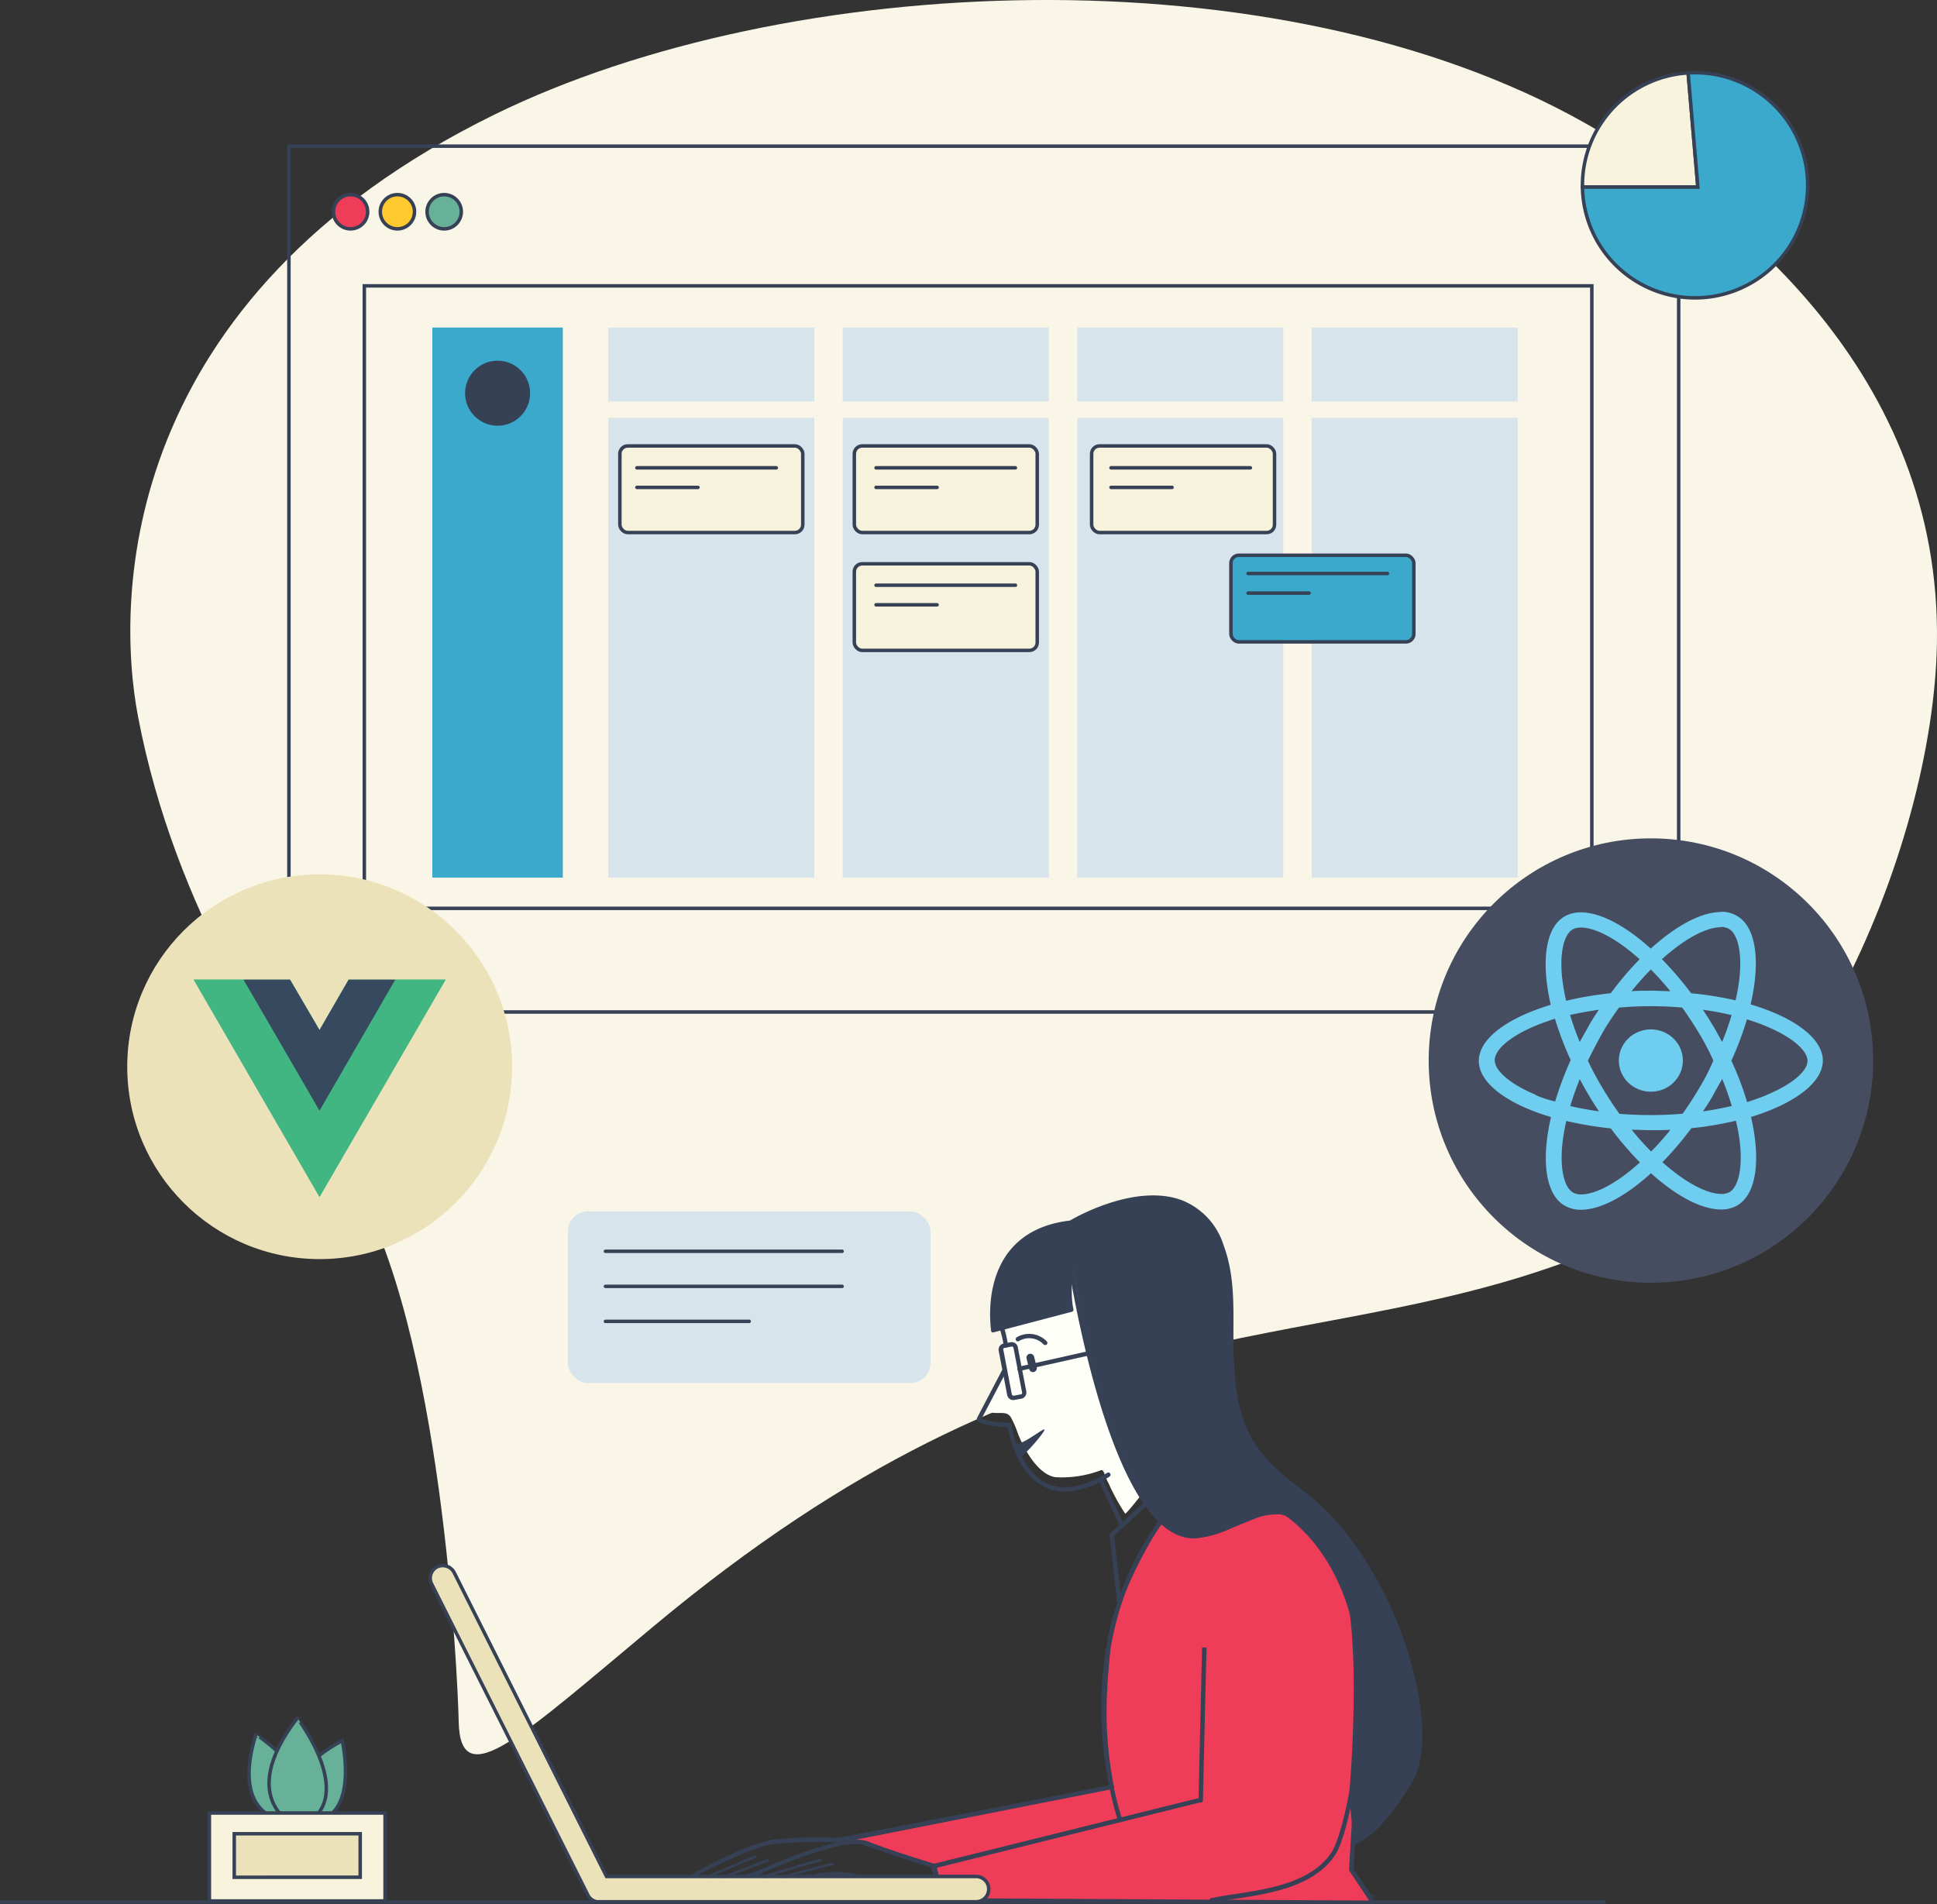
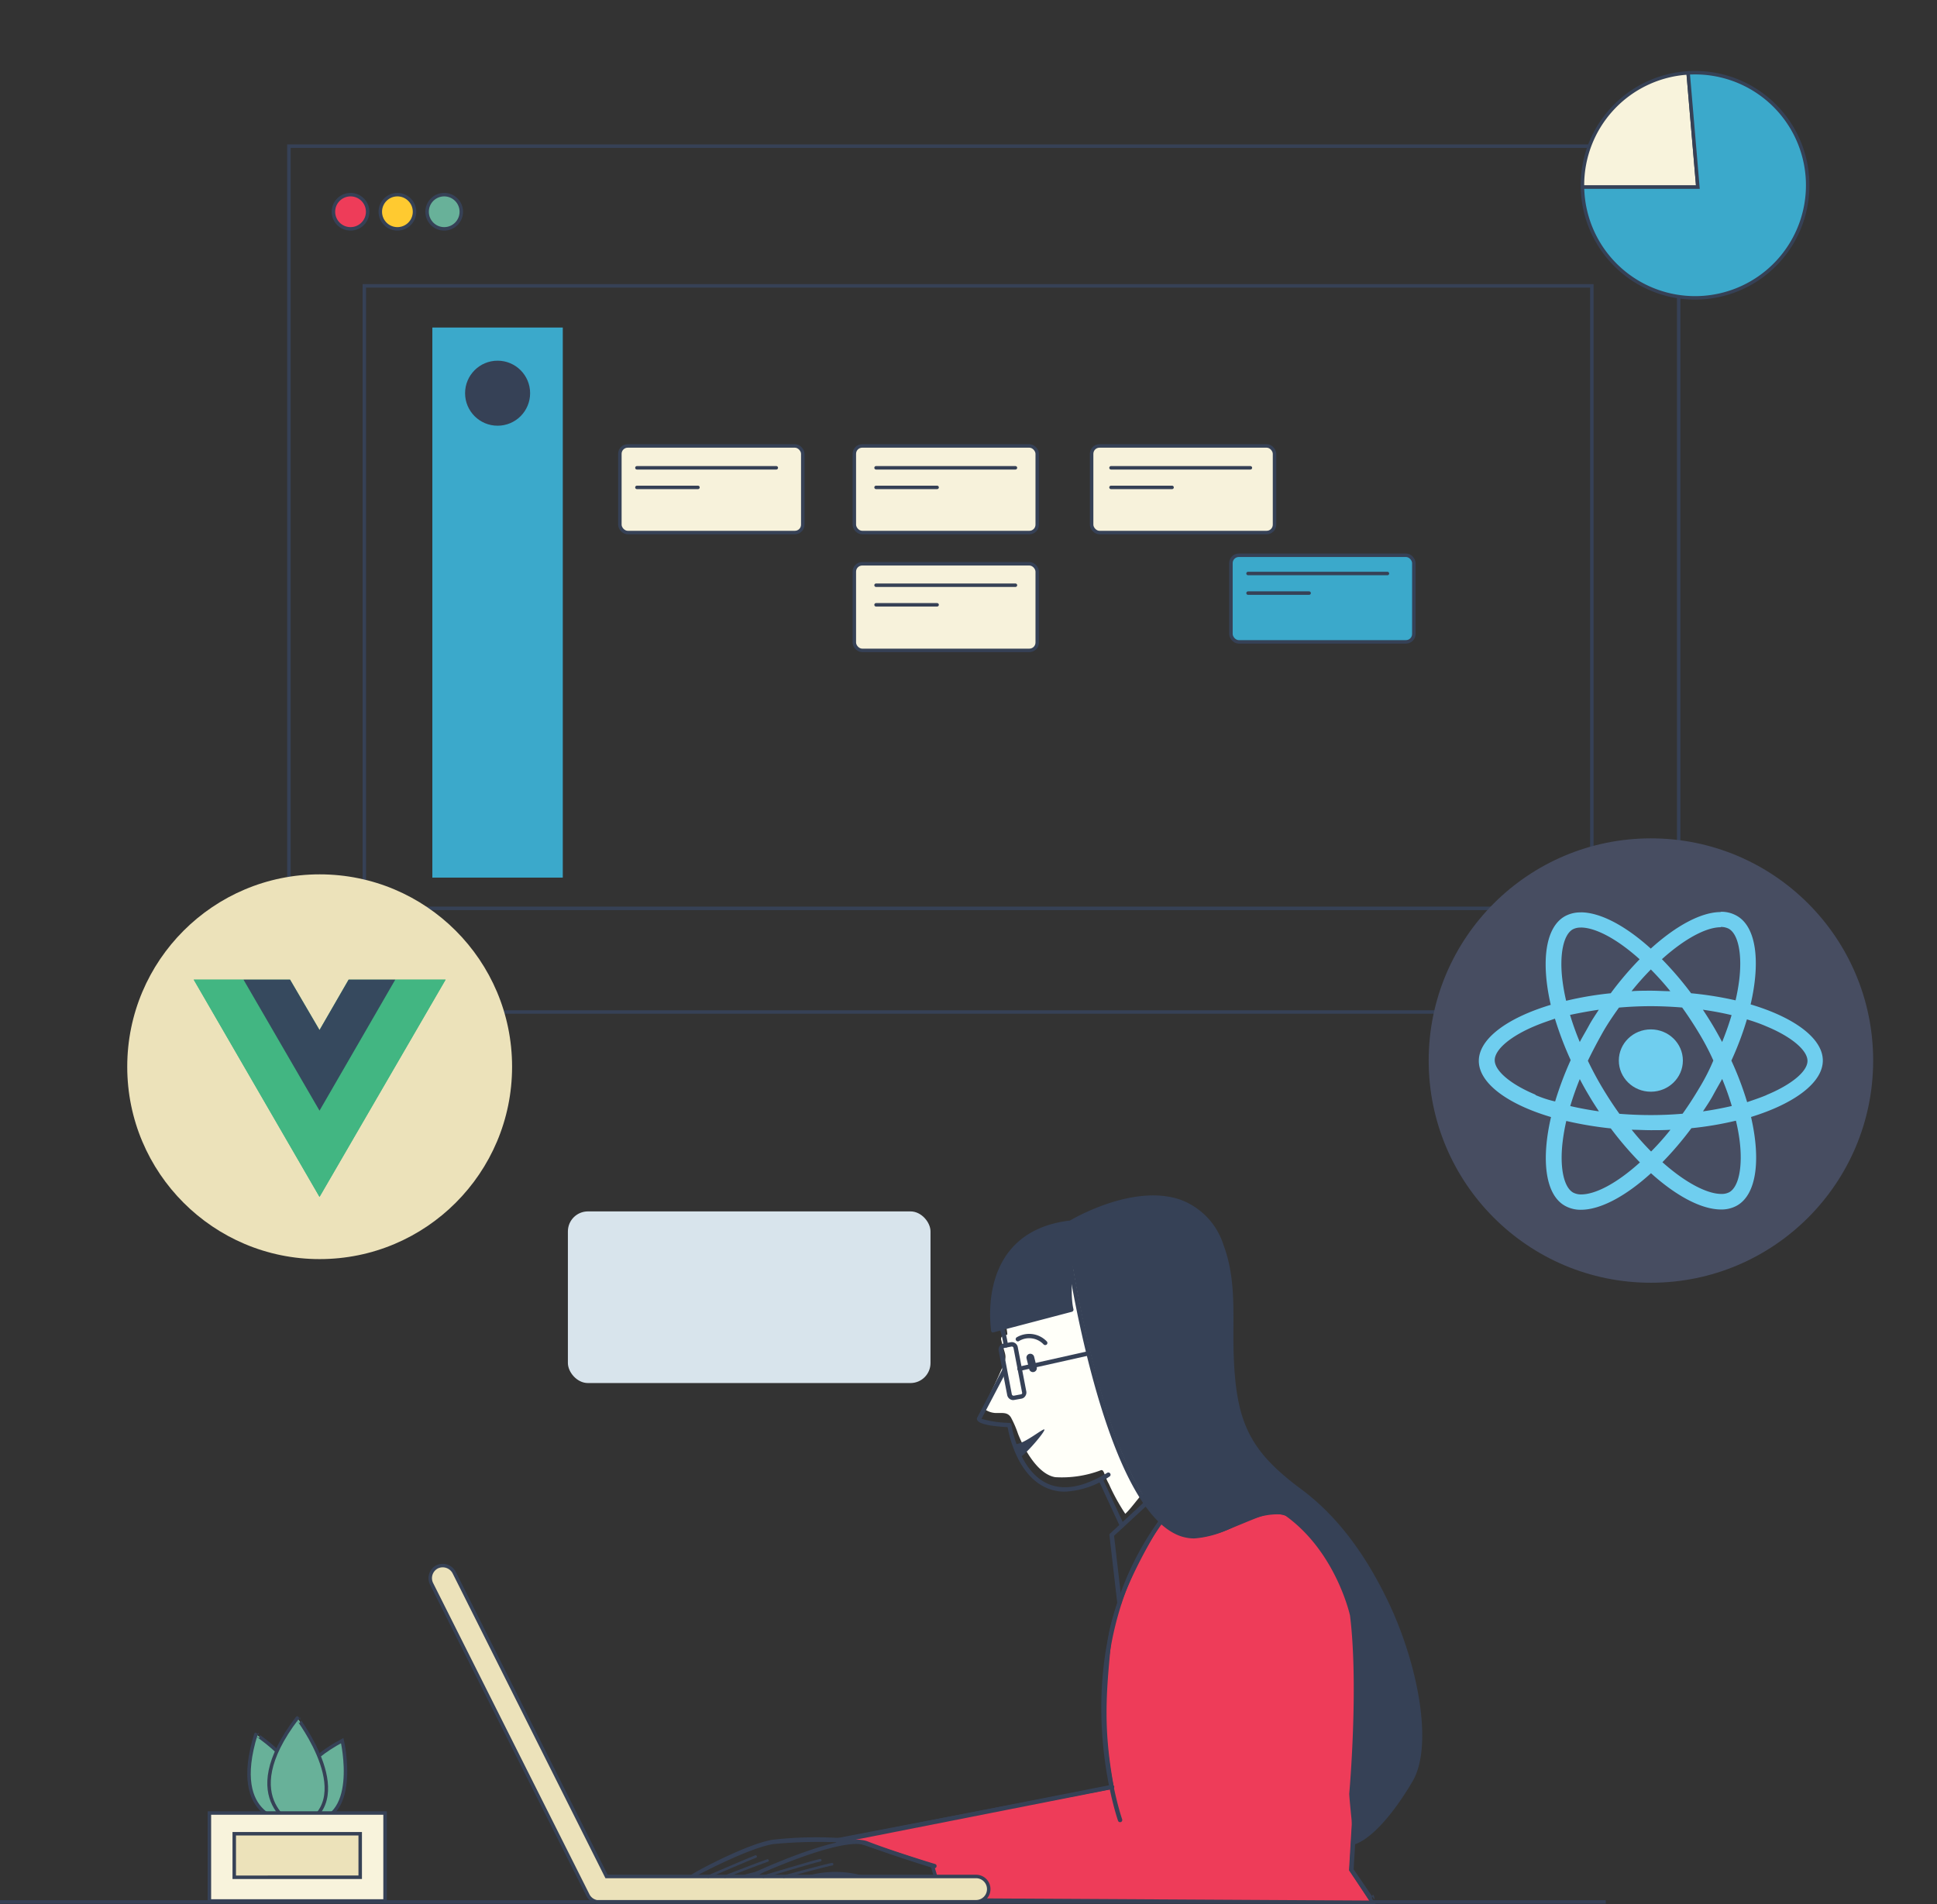
<svg xmlns="http://www.w3.org/2000/svg" data-name="Layer 1" viewBox="0 0 272.8 268.22">
  <rect x="0" y="0" width="272.8" height="268.22" fill="#333333" stroke="none" />
  <path fill="none" stroke="#364156" stroke-miterlimit="10" stroke-width=".49" d="M0 267.93h226.15" />
-   <path d="M64.6 242.54c-.13-6.29-2.34-55.62-15-76.34-10.87-17.81-24.9-37.84-30.15-65.2C16.17 83.88 17 42 69.64 16.14c41.21-20.2 110.22-23.2 153.47 1.13 21.39 12 50.34 35.58 49.68 73.37-.5 28.76-19.29 74.79-51.44 86.82-38.61 14.44-73.08 4.74-129.27 51.61-18.63 15.53-27.26 23.81-27.48 13.47z" fill="#f9f6e8" />
  <path d="M117.71 259.22l1.41.22H121l10.31 3.37 1.43 4.83 60.55.34-3-4.58 1-16.09s.86-10.84.34-14.49-2.32-11.16-5.13-14.95-3.28-4.3-3.28-4.3-3-1-5.17-.37-7 3.16-9.54 3.13a6.13 6.13 0 01-4.92-2.26s-6.65 10.21-7.37 17.46-1.05 12.13.34 19.86v.38z" fill="#ee3c59" stroke="#364156" stroke-miterlimit="10" stroke-width=".49" />
  <path d="M43.12 256.61s-5.57-5.69 5.08-11.41c0 0 2.72 11.8-5.08 11.41z" fill="#68b199" stroke="#364156" stroke-miterlimit="10" stroke-width=".49" />
  <path d="M40.66 256.62s-8.38-.15-4.62-12.31c-.04 0 10.78 6.87 4.62 12.31z" fill="#68b199" stroke="#364156" stroke-miterlimit="10" stroke-width=".49" />
  <path d="M42 257.41s-9.16-3.54-.13-15.4c-.02-.01 9.13 11.89.13 15.4z" fill="#68b199" stroke="#364156" stroke-miterlimit="10" stroke-width=".49" />
  <path fill="#f8f3dc" stroke="#364156" stroke-miterlimit="10" stroke-width=".49" d="M29.49 255.4h24.74v12.39H29.49z" />
  <path fill="#ece2ba" stroke="#364156" stroke-miterlimit="10" stroke-width=".49" d="M32.99 258.32h17.74v6.13H32.99z" />
  <path d="M151.2 178c-.75 2.39-3.49 5.52-5.91 6.18-1.17.32-2.8.42-3.75 1.15-.13.09.4 2.53.32 2.66s-1 .06-.86.73c.48 2 .83 2.17.44 3.2-.68 1.81-2.12 4.69-2.95 6.45a2.87 2.87 0 002 .68c.84 0 1.45-.08 1.89.63a14.8 14.8 0 011 2.32c.9 2.27 2.83 5.7 5.24 6.09a15.45 15.45 0 006.35-.95c.56-.26.49.65 1.19 1.88a29.23 29.23 0 002.32 4.23c1.09-1 2.43-3.2 3.68-3.95-1.53-3.84-6.76-16.08-7.71-19.48-1-3.61-2.25-8.22-3.27-11.82" fill="#fffff9" />
  <path d="M141.67 189.83a.31.31 0 01-.31-.28 18.53 18.53 0 00-.6-2.54.3.3 0 01.2-.38.31.31 0 01.39.2 17.5 17.5 0 01.62 2.66.3.3 0 01-.27.34zM147.2 189.48a.31.31 0 01-.22-.09 2.79 2.79 0 00-3.43-.5.31.31 0 11-.33-.52 3.43 3.43 0 014.2.59.31.31 0 010 .44.35.35 0 01-.22.08zM159.51 196a6.57 6.57 0 01-.74-.05.31.31 0 01-.27-.34.29.29 0 01.34-.27 3.46 3.46 0 003.17-1 4.55 4.55 0 00.88-3.85c-.19-.9-1-3.78-3.75-3.29a2.5 2.5 0 00-1.9 2.05.31.31 0 01-.61-.09 3.06 3.06 0 012.39-2.56c2.61-.5 4 1.62 4.48 3.77a5.18 5.18 0 01-1 4.39 3.9 3.9 0 01-2.99 1.24z" fill="#364156" />
  <path d="M161 193.55c-.08 0-3-.83-3-.83a.32.32 0 01-.2-.18.29.29 0 010-.27l2.16-3.74a.31.31 0 01.43-.11.32.32 0 01.11.42l-2 3.39 2.55.71a.31.31 0 01-.08.61zM145.61 193.27a.54.54 0 01-.66-.39l-.37-1.5a.54.54 0 01.39-.66.56.56 0 01.67.4l.37 1.49a.55.55 0 01-.4.66zM150 210.13a6.4 6.4 0 01-2.79-.61c-3.92-1.85-5.08-7.23-5.3-8.48-1.93-.1-4.14-.37-4.31-1.07a.29.29 0 010-.22l3.56-6.8a.31.31 0 11.55.29l-3.48 6.63a15 15 0 003.93.57.29.29 0 01.29.26c0 .06.95 6.36 5 8.26 2.27 1.07 5.13.57 8.48-1.48a.31.31 0 01.43.1.3.3 0 01-.1.42 12.29 12.29 0 01-6.26 2.13z" fill="#364156" />
  <path d="M147.08 201.37c-.23-.14-2.78 2-4 2.06h-.17a6.51 6.51 0 00.78 1.86c1.18-.83 3.62-3.79 3.39-3.92zM142.7 197.23a.87.87 0 01-.85-.71l-1.2-6.24a.88.88 0 01.14-.65.83.83 0 01.55-.36l1-.19a.86.86 0 011 .69l1.2 6.24a.88.88 0 01-.14.65.79.79 0 01-.55.37l-1 .18zm-.24-7.54l-1 .19a.23.23 0 00-.15.1.22.22 0 000 .19l1.19 6.24a.26.26 0 00.29.2l1-.19a.23.23 0 00.15-.1.26.26 0 000-.19l-1.2-6.24a.24.24 0 00-.28-.2z" fill="#364156" />
  <path d="M143.58 193.13a.31.31 0 01-.07-.61l9.75-2.18a.31.31 0 01.37.23.31.31 0 01-.24.37l-9.74 2.18zM157.75 256.69a.29.29 0 01-.29-.2c-.08-.23-8.06-23.26 5.81-42.37a.32.32 0 01.44-.07.31.31 0 01.06.43c-13.68 18.85-5.81 41.58-5.73 41.8a.32.32 0 01-.19.4zM193.18 268a.3.3 0 01-.29-.21l-2.89-4.3a.2.2 0 010-.11c0-.26 1.55-25.74 1.55-26.59 0-10.15-5.24-20.55-8.72-23a.31.31 0 11.36-.5c3.58 2.49 9 13.12 9 23.47 0 .86-1.45 24.88-1.55 26.57l2.91 4.25c.05.17 0-.7-.2-.64s-.13 1.06-.17 1.06z" fill="#364156" />
-   <path d="M170.65 268a.31.31 0 01-.29-.22.28.28 0 01.2-.38c4.87-1.07 13.47-1.12 17-6.51 1.09-1.67 3.32-9.44 3.79-20.67a.3.3 0 01.32-.29.31.31 0 01.3.32c-.44 10.47-2.54 18.91-3.89 21-3.59 5.52-12.24 5.78-17.31 6.75zM132.73 268a.31.31 0 01-.31-.27l-1.13-4.84a.33.33 0 01.24-.34l37.28-9.25c.15-7.41.49-21.21.49-21.21h.62s-.35 14.21-.5 21.54a.31.31 0 01-.21.29.31.31 0 01-.25 0l-37 9.19 1.09 4.56a.31.31 0 01-.26.35z" fill="#364156" />
  <path d="M118 259.66a.31.31 0 010-.66l38.51-7.57a.31.31 0 11.12.6l-38.21 7.54zM168.2 216.72a6 6 0 01-2.77-.68c-10.19-5.15-15.1-38.51-15.31-39.93a.31.31 0 01.26-.35.29.29 0 01.35.26c.05.35 5.07 34.47 15 39.47 2.6 1.32 4.94.27 7.65-.94s5.92-2.64 9.7-1.27a.3.3 0 01.19.39.31.31 0 01-.39.19c-3.55-1.29-6.45 0-9.24 1.25a13.74 13.74 0 01-5.44 1.61z" fill="#364156" />
  <path d="M105.29 264.19c.49-.21 13.2-6.23 16.88-4.8s9.43 3.17 9.49 3.18a.3.3 0 01.24.36.31.31 0 01-.36.25c-.06 0-6-1.83-9.59-3.22-3.44-1.33-15.8 4.41-15.92 4.46s-.9-.16-.74-.23z" fill="#364156" />
  <path d="M97.29 264.16c.22-.28 7.88-4.43 11.57-5a54.88 54.88 0 0110.65-.15.32.32 0 01.17.41.31.31 0 01-.4.17 68.18 68.18 0 00-10.33.18c-3.45.52-10.92 4.48-11 4.55s-.77-.03-.66-.16zM158 215.19a.32.32 0 01-.28-.18l-2.95-6.37a.31.31 0 01.15-.41.31.31 0 01.41.15l2.95 6.37a.3.3 0 01-.15.41.28.28 0 01-.13.03z" fill="#364156" />
  <path d="M157.65 226a.31.31 0 01-.31-.27l-1.09-9.45a.28.28 0 01.1-.26l4.84-4.48a.31.31 0 01.44 0 .32.32 0 010 .44l-4.73 4.37 1.08 9.3a.3.3 0 01-.27.34zM162.51 205.75a.32.32 0 01-.28-.18 109.13 109.13 0 01-6.93-21.74.31.31 0 01.36-.25.32.32 0 01.25.32 111.49 111.49 0 006.88 21.41.31.31 0 01-.15.41.28.28 0 01-.13.03z" fill="#364156" />
  <path d="M183.8 213.46c-.06.17.56 1.75-.89.91-3.91-2.27-5.95-.72-8.75.53a13.65 13.65 0 01-5.41 1.61 6 6 0 01-2.77-.67c-10.19-5.15-15.1-38.52-15.31-39.94a.31.31 0 01.26-.35.31.31 0 01.35.26" fill="#364156" />
  <path d="M151.35 176.11c0-.05-.8 5.66-.17 8.31a.31.31 0 01-.22.37l-11 2.89a.29.29 0 01-.24 0 .34.34 0 01-.14-.21c0-.26-1-6.45 2.4-11 1.93-2.56 4.86-4.08 8.71-4.53.84-.5 9.11-5.19 15.58-2.93a10 10 0 016.05 6.39c1.82 4.86 1.29 9.9 1.41 14.79.26 10.14 2.17 14.13 9.59 19.64 4.71 3.5 8.94 8.8 12.5 16.46 4 8.71 6 19.71 3.13 24.63-3 5.1-5.89 8-7.91 8.8-1.07.53-.59-1.52-.59-2.24 0-.3-.49-4.75-.42-4.9 0 0 1.34-15 .1-25 0 0-3.47-16-18.28-17.48.04-.1-18.49-8.96-20.5-33.99z" fill="#364156" />
  <path d="M84.37 267.93a1.76 1.76 0 01-1.59-1l-22-43.82a1.79 1.79 0 01.79-2.39 1.82 1.82 0 012.39.8l21.46 42.82h52.05a1.78 1.78 0 110 3.56h-53.1z" fill="#ece2ba" stroke="#364156" stroke-miterlimit="10" stroke-width=".49" />
  <path fill="none" stroke="#364156" stroke-miterlimit="10" stroke-width=".49" d="M40.69 20.59h195.73v121.97H40.69z" />
  <circle cx="49.37" cy="29.83" r="2.41" fill="#ee3c59" stroke="#364156" stroke-miterlimit="10" stroke-width=".49" />
  <circle cx="62.56" cy="29.83" r="2.41" fill="#68b199" stroke="#364156" stroke-miterlimit="10" stroke-width=".49" />
  <circle cx="55.97" cy="29.83" r="2.41" fill="#ffca30" stroke="#364156" stroke-miterlimit="10" stroke-width=".49" />
  <path fill="none" stroke="#364156" stroke-miterlimit="10" stroke-width=".49" d="M51.31 40.27h172.88v87.69H51.31z" />
  <path fill="#3ba9cb" d="M60.89 46.14h18.37v77.49H60.89z" />
-   <path fill="#d8e4ec" d="M85.67 58.87h29.02v64.76H85.67zM118.69 58.87h29.02v64.76h-29.02zM151.71 58.87h29.02v64.76h-29.02zM184.73 58.87h29.02v64.76h-29.02zM85.67 46.14h29.02v10.42H85.67zM118.69 46.14h29.02v10.42h-29.02zM151.71 46.14h29.02v10.42h-29.02zM184.73 46.14h29.02v10.42h-29.02z" />
  <rect x="87.3" y="62.82" width="25.76" height="12.2" rx="1.11" fill="#f7f2db" stroke="#364156" stroke-miterlimit="10" stroke-width=".49" />
  <rect x="153.74" y="62.82" width="25.76" height="12.2" rx="1.11" fill="#f7f2db" stroke="#364156" stroke-miterlimit="10" stroke-width=".49" />
  <rect x="173.36" y="78.22" width="25.76" height="12.2" rx="1.11" fill="#3ba9cb" stroke="#364156" stroke-miterlimit="10" stroke-width=".49" />
  <rect x="120.32" y="62.82" width="25.76" height="12.2" rx="1.11" fill="#f7f2db" stroke="#364156" stroke-miterlimit="10" stroke-width=".49" />
  <rect x="120.32" y="79.42" width="25.76" height="12.2" rx="1.11" fill="#f7f2db" stroke="#364156" stroke-miterlimit="10" stroke-width=".49" />
  <circle cx="70.08" cy="55.39" r="4.58" fill="#364156" />
  <path fill="none" stroke="#364156" stroke-linecap="round" stroke-linejoin="round" stroke-width=".49" d="M109.33 65.9H89.7M98.3 68.66h-8.6M143.01 65.9h-19.63M131.98 68.66h-8.6M143.01 82.44h-19.63M131.98 85.2h-8.6M176.1 65.9h-19.63M165.07 68.66h-8.6M195.4 80.79h-19.63M184.37 83.55h-8.6" />
  <circle cx="232.51" cy="149.4" r="31.3" fill="#474d61" />
  <path d="M256.72 149.4c0-3.12-4-6.07-10.17-7.91 1.42-6.1.79-11-2-12.51a4.36 4.36 0 00-2.21-.54v2.14a2.39 2.39 0 011.13.25c1.34.75 1.92 3.6 1.47 7.27a28.58 28.58 0 01-.51 2.82 48.88 48.88 0 00-6.26-1 47.6 47.6 0 00-4.11-4.8c3.22-2.9 6.24-4.5 8.29-4.5v-2.14c-2.71 0-6.26 1.88-9.86 5.15-3.59-3.25-7.14-5.11-9.86-5.11v2.14c2.05 0 5.08 1.58 8.29 4.47a46 46 0 00-4.07 4.79 47.47 47.47 0 00-6.28 1.06 27.53 27.53 0 01-.51-2.79c-.47-3.66.11-6.51 1.44-7.27a2.28 2.28 0 011.13-.25v-2.14a4.49 4.49 0 00-2.23.54c-2.77 1.55-3.39 6.4-2 12.48-6.14 1.85-10.13 4.79-10.13 7.9s4 6.08 10.17 7.91c-1.42 6.11-.79 11 2 12.52a4.48 4.48 0 002.22.54c2.72 0 6.27-1.88 9.86-5.15 3.59 3.25 7.15 5.11 9.86 5.11a4.44 4.44 0 002.23-.54c2.77-1.55 3.4-6.4 2-12.49 6.11-1.88 10.11-4.84 10.11-7.95zm-12.85-6.4c-.36 1.24-.82 2.52-1.33 3.79-.41-.76-.83-1.53-1.29-2.3s-.94-1.52-1.42-2.25c1.4.2 2.75.45 4.04.76zm-4.52 10.22c-.77 1.3-1.56 2.53-2.38 3.67-1.47.13-3 .19-4.46.19s-3-.06-4.44-.18q-1.23-1.71-2.39-3.65c-.75-1.25-1.43-2.53-2.05-3.82.61-1.28 1.3-2.57 2-3.83s1.56-2.52 2.38-3.66c1.47-.13 3-.2 4.46-.2s3 .07 4.44.19c.82 1.14 1.62 2.36 2.39 3.64s1.43 2.54 2 3.82c-.53 1.29-1.21 2.61-1.95 3.83zm3.19-1.24a39 39 0 011.36 3.82c-1.29.3-2.65.56-4.06.76.48-.73 1-1.49 1.42-2.27s.87-1.55 1.28-2.29zm-10 10.24a40.13 40.13 0 01-2.74-3.07c.89 0 1.8.06 2.71.06s1.85 0 2.75-.06a38 38 0 01-2.73 3.07zm-7.34-5.66q-2.1-.3-4.05-.75c.37-1.24.82-2.52 1.34-3.8q.6 1.16 1.29 2.31c.45.77.93 1.51 1.41 2.24zm7.29-20a40.19 40.19 0 012.75 3.07c-.89 0-1.8-.07-2.72-.07s-1.84 0-2.74.07a40 40 0 012.7-3.04zm-7.3 5.65c-.48.74-1 1.5-1.42 2.28s-.88 1.53-1.28 2.3a39.1 39.1 0 01-1.37-3.82c1.29-.27 2.65-.53 4.06-.73zm-8.93 12c-3.49-1.45-5.75-3.35-5.75-4.86s2.26-3.41 5.75-4.85c.85-.36 1.78-.67 2.73-1a47.3 47.3 0 002.22 5.84 47.32 47.32 0 00-2.19 5.82c-1.02-.22-1.91-.54-2.77-.9zm5.3 13.79c-1.34-.75-1.93-3.6-1.47-7.27a28.46 28.46 0 01.5-2.82 51.19 51.19 0 006.27 1.05 47.4 47.4 0 004.1 4.79c-3.21 2.91-6.23 4.51-8.29 4.51a2.42 2.42 0 01-1.11-.26zm23.44-7.34c.46 3.67-.11 6.52-1.44 7.28a2.29 2.29 0 01-1.14.25c-2 0-5.07-1.59-8.29-4.47a47.11 47.11 0 004.08-4.79 47 47 0 006.27-1.06 26 26 0 01.52 2.79zm3.8-6.4c-.85.36-1.78.67-2.74 1a44.94 44.94 0 00-2.22-5.85 43.65 43.65 0 002.19-5.81c1 .3 1.91.62 2.78 1 3.49 1.45 5.75 3.35 5.75 4.85s-2.3 3.37-5.79 4.81z" fill="#6fceef" />
  <ellipse cx="232.5" cy="149.4" rx="4.51" ry="4.39" fill="#6fceef" />
  <circle cx="45.02" cy="150.27" r="27.1" fill="#ece2ba" />
  <path d="M55.67 138h7.09L45 168.61 27.28 138h13.57l4.15 7.1 4.1-7.1z" fill="#42b682" />
  <path d="M27.28 138L45 168.61 62.76 138h-7.09L45 156.37 34.29 138z" fill="#42b682" />
  <path d="M34.29 138L45 156.46 55.67 138H49.1l-4.1 7.1-4.15-7.1z" fill="#36495e" />
  <rect x="79.98" y="170.65" width="51.07" height="24.18" rx="2.82" fill="#d8e4ec" />
-   <path fill="none" stroke="#364156" stroke-linecap="round" stroke-linejoin="round" stroke-width=".49" d="M85.27 176.27h33.33M85.27 181.21h33.33M85.27 186.14h20.24" />
  <path d="M237.75 10.27a15.84 15.84 0 00-14.88 16.09h16.25z" fill="#f8f3dc" stroke="#364156" stroke-miterlimit="10" stroke-width=".49" />
  <path d="M237.75 10.27l1.37 16.09h-16.25a15.86 15.86 0 1014.88-16.09z" fill="#3ba9cb" stroke="#364156" stroke-miterlimit="10" stroke-width=".49" />
  <path d="M122 264.37a14.41 14.41 0 00-8.71 0zM106.37 264.37c1.89-.87 1.13-1.14-2.4 0z" fill="#364156" />
  <path d="M107.52 264.36s7.43-2.23 8-2.31M110.4 264.36s6.34-1.71 6.79-1.75M99.74 264.36s6.16-2.65 6.68-2.83M102.1 264.36s5.53-2.14 6-2.27" fill="#fffff9" stroke="#364156" stroke-linecap="round" stroke-linejoin="round" stroke-width=".36" />
</svg>